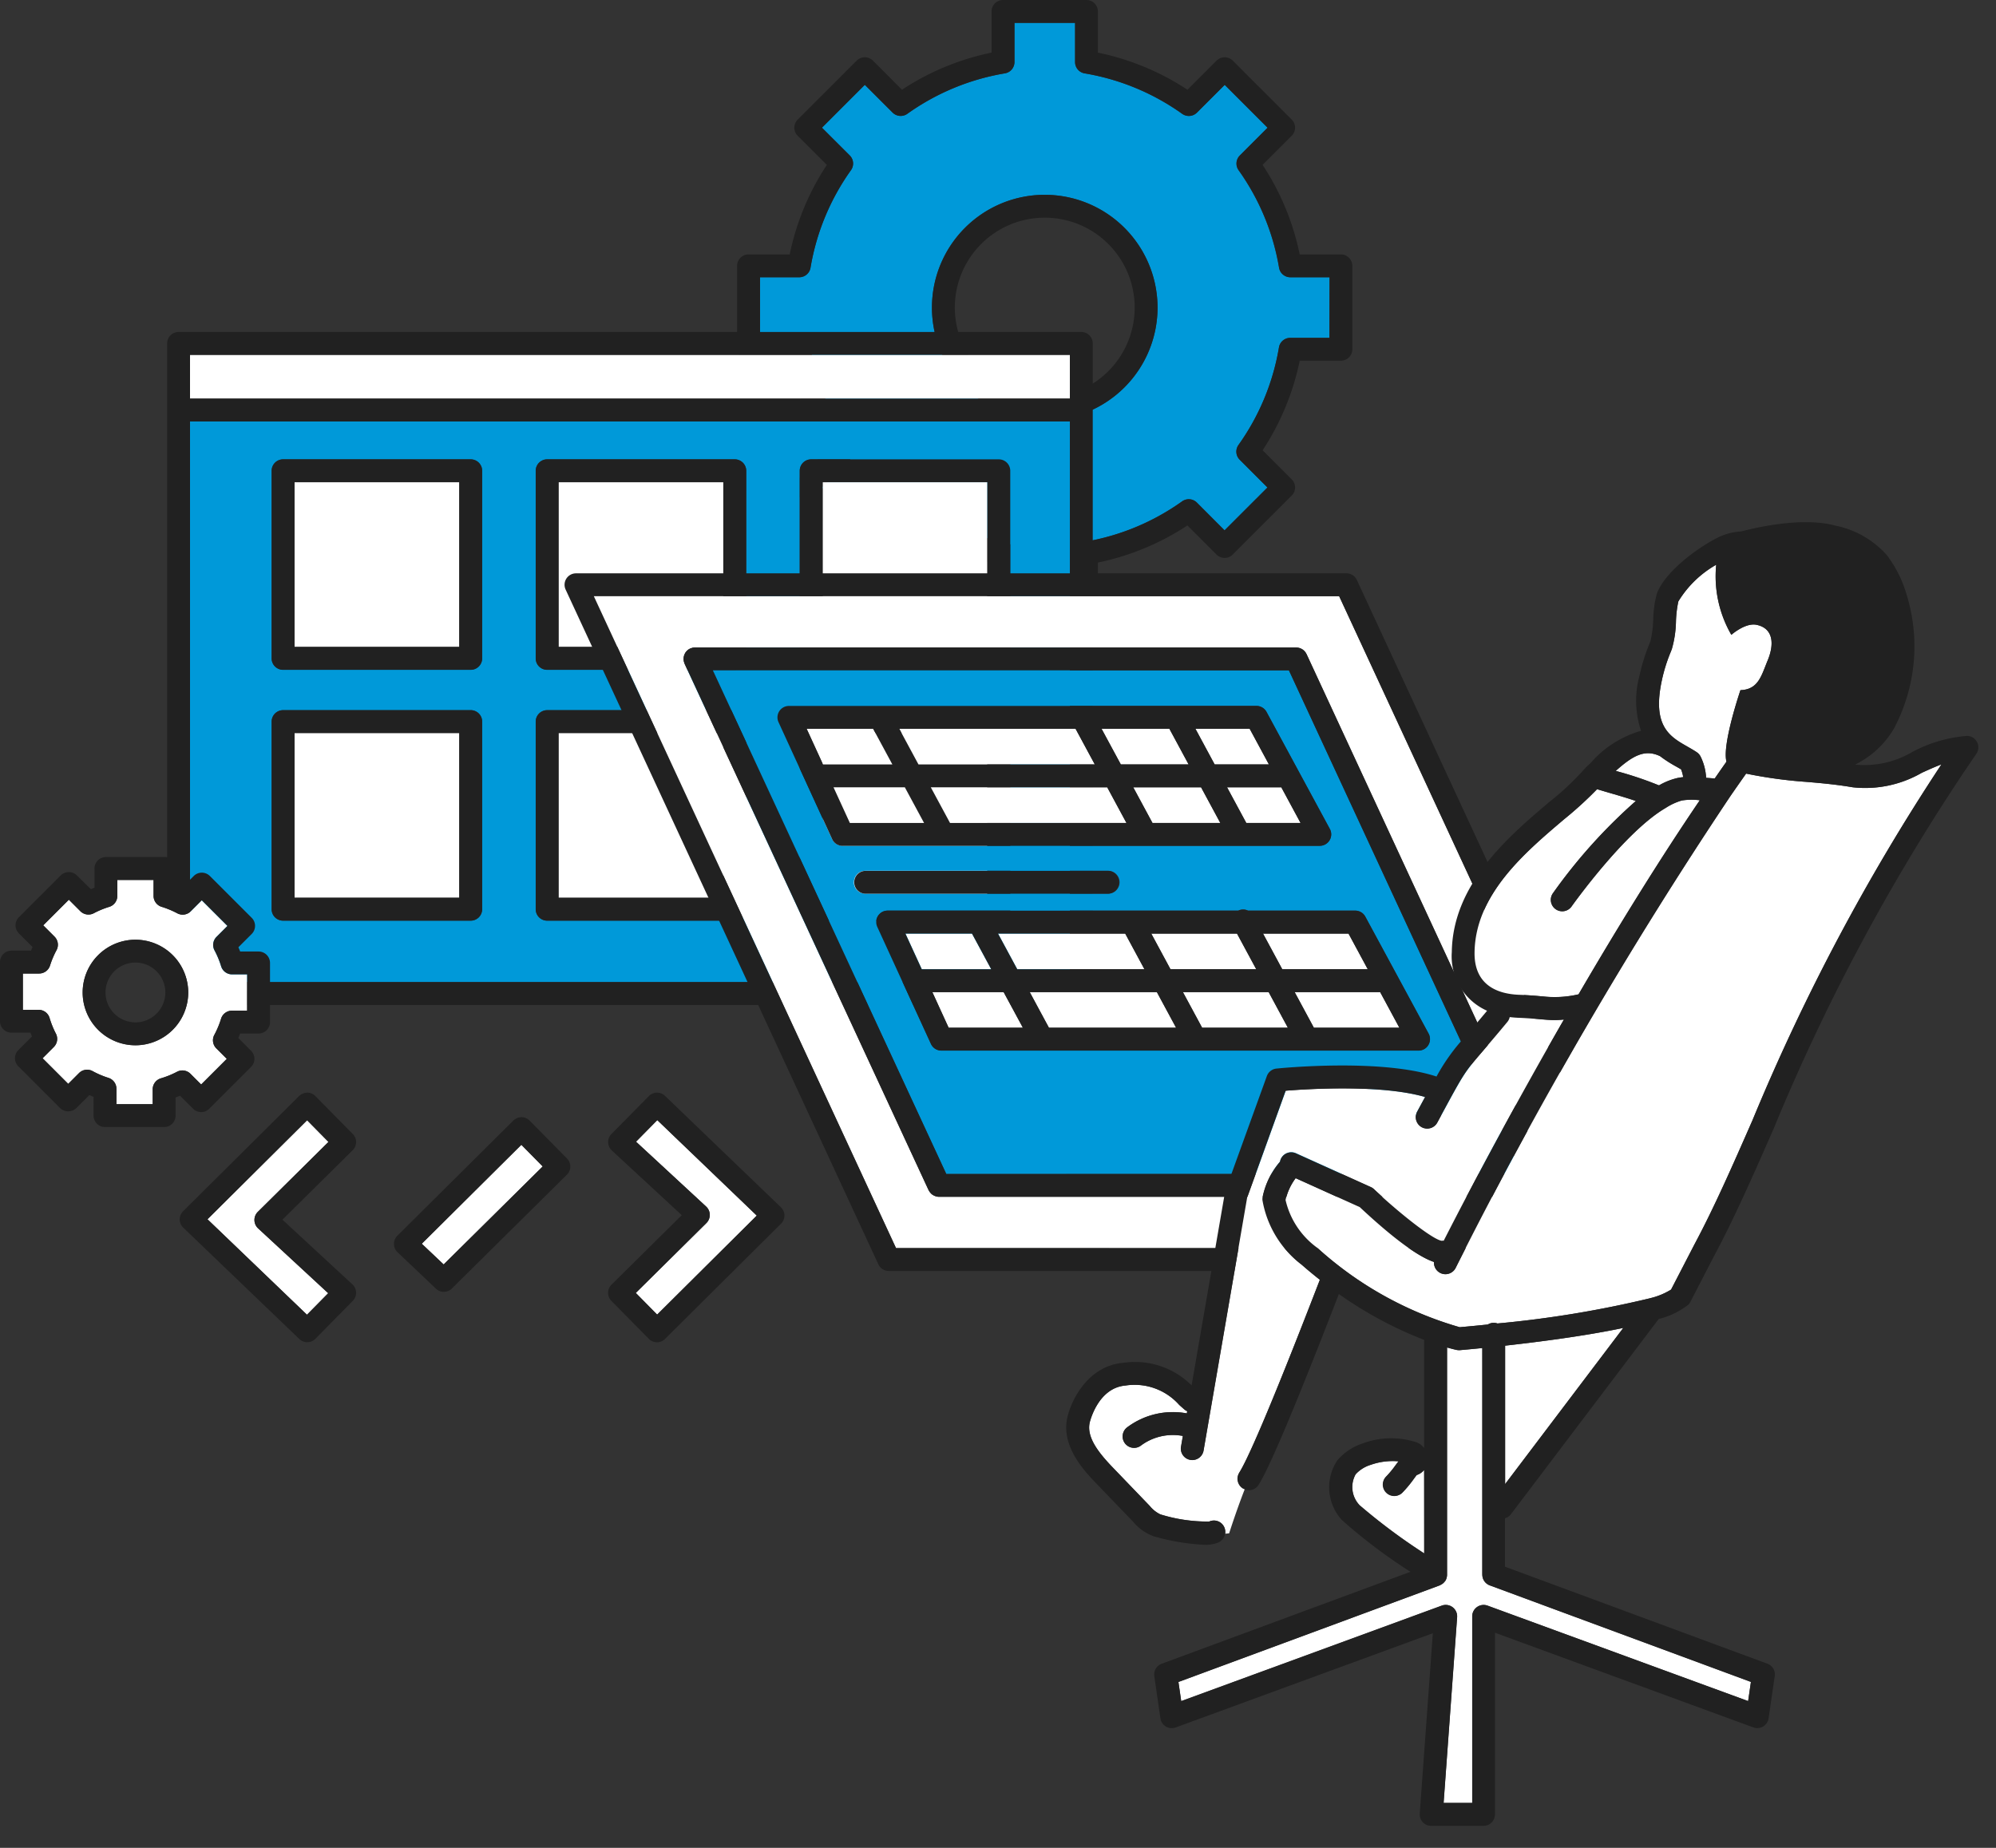
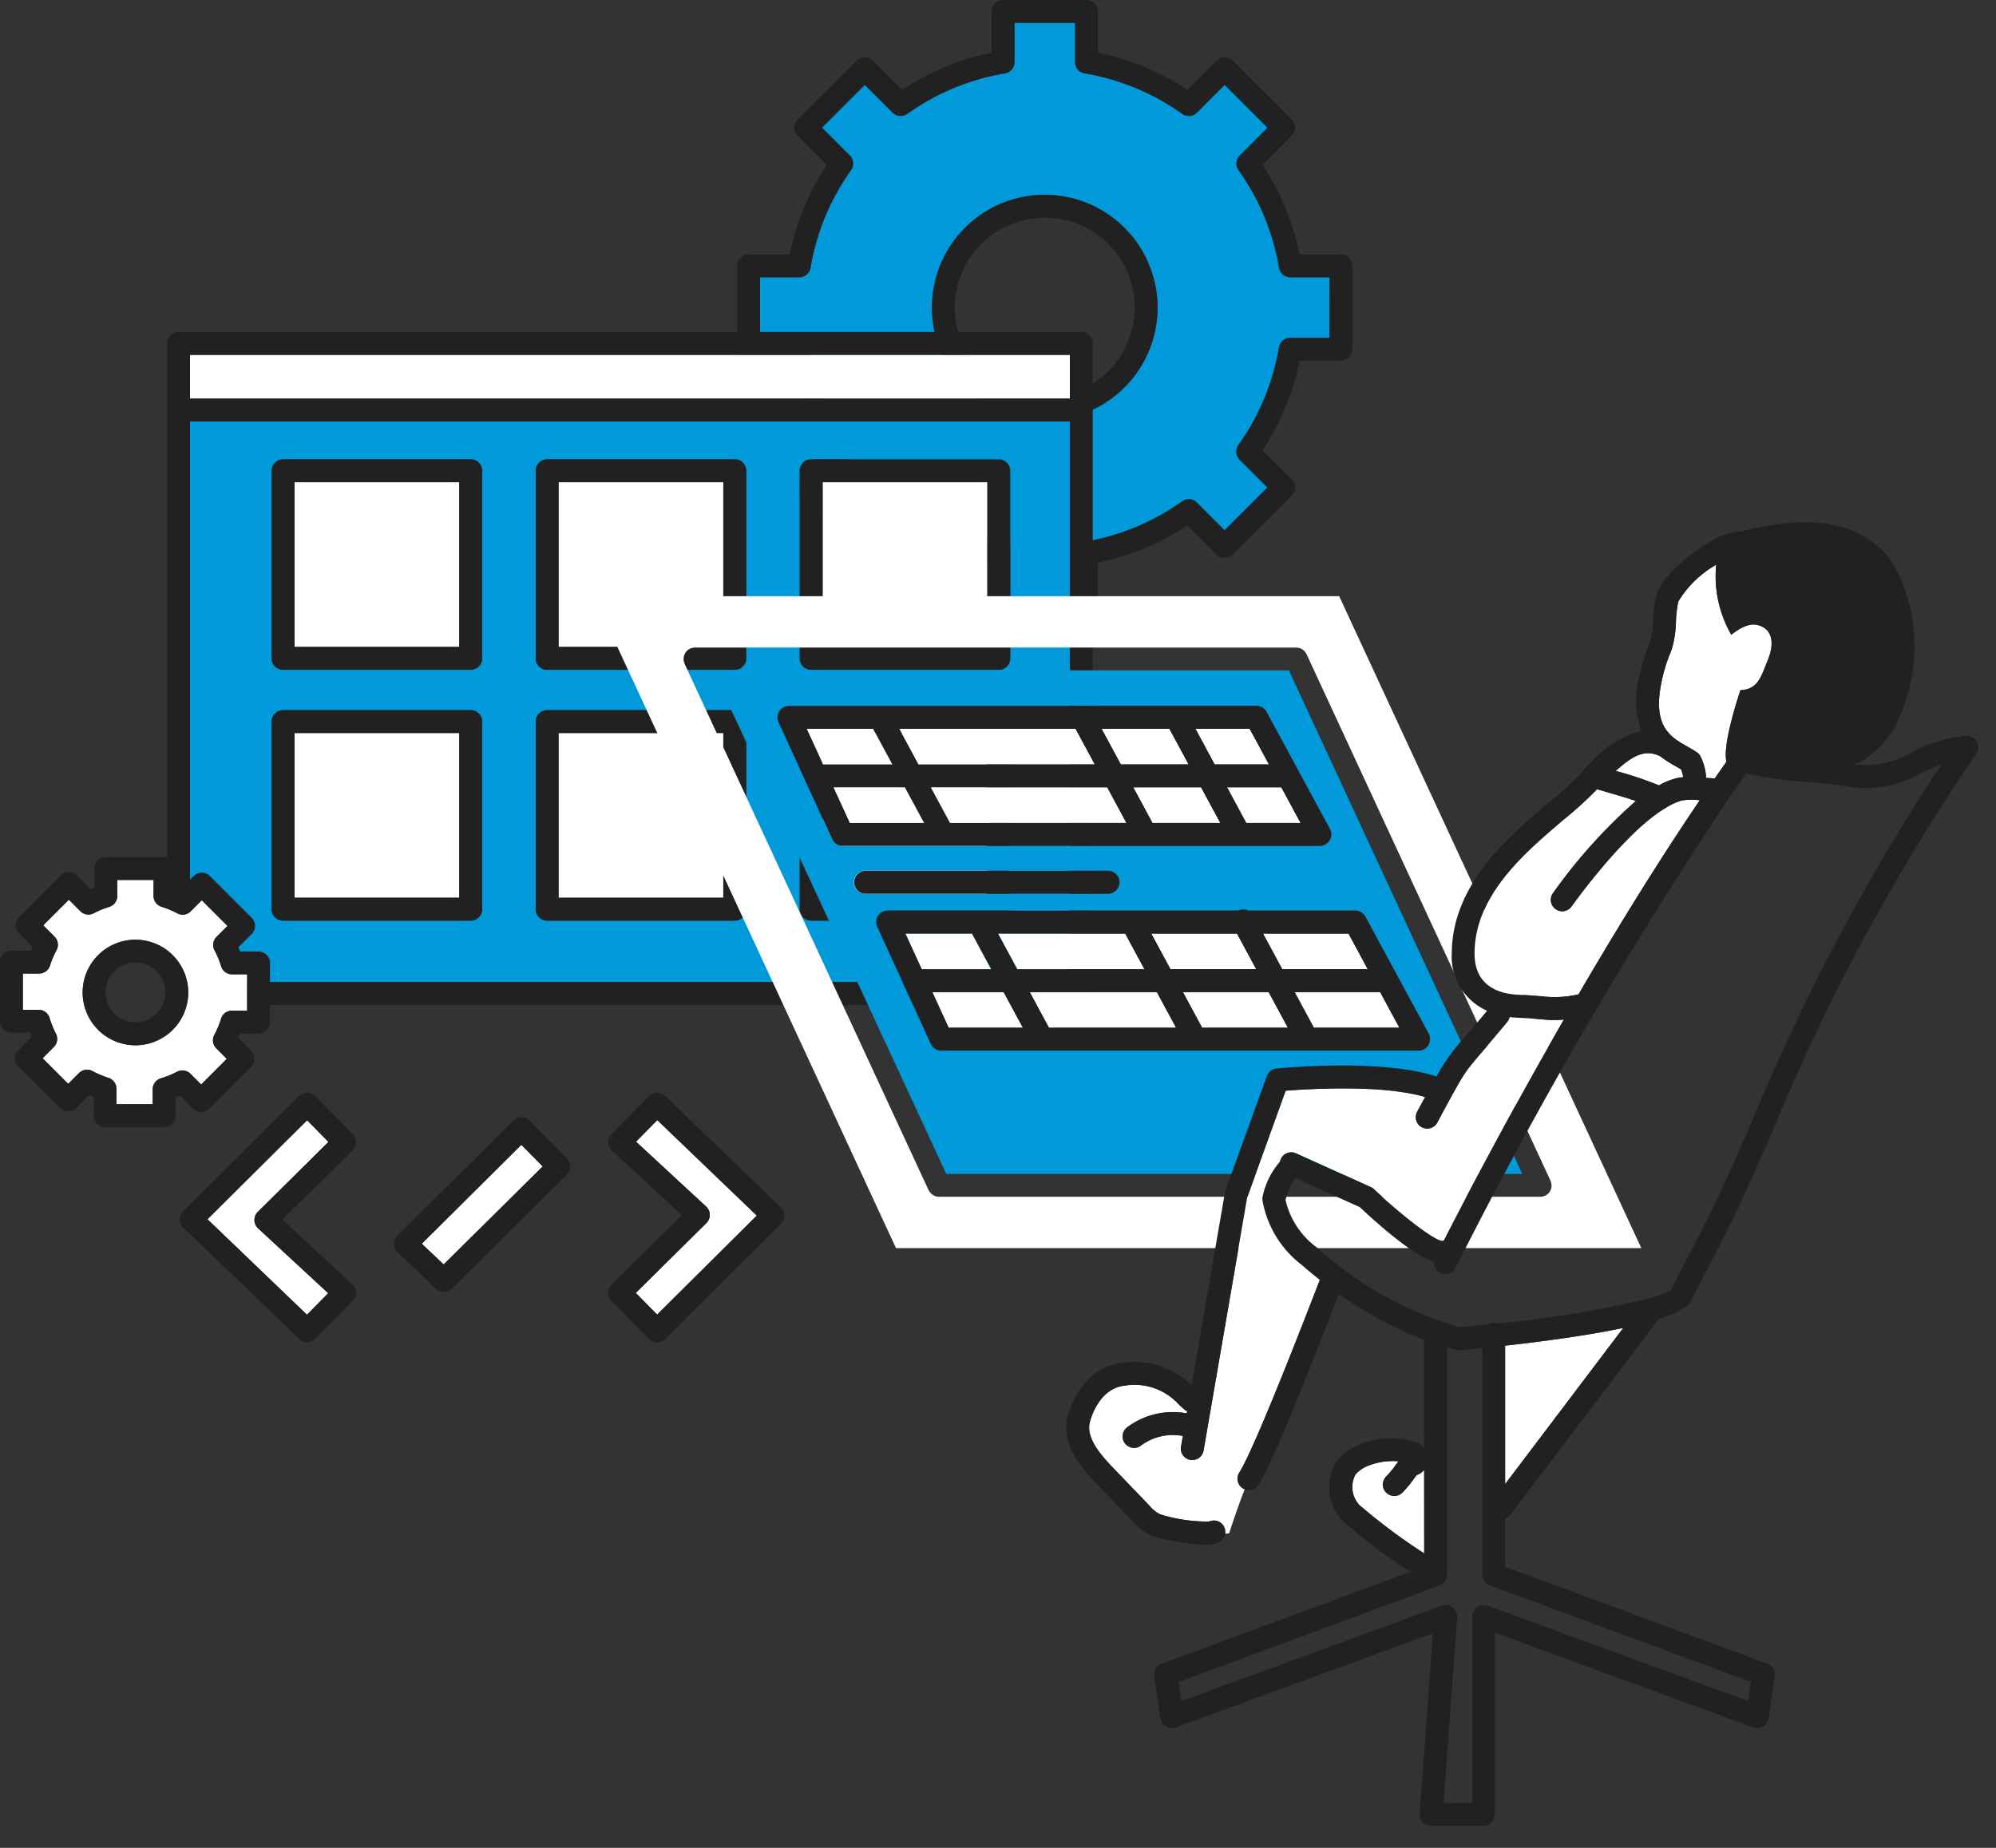
<svg xmlns="http://www.w3.org/2000/svg" id="グループ_35202" data-name="グループ 35202" width="135" height="125" viewBox="0 0 135 125">
  <rect x="0" y="0" width="135" height="125" fill="#333333" stroke="none" />
  <defs>
    <clipPath id="clip-path">
      <rect id="長方形_10333" data-name="長方形 10333" width="135" height="125" fill="none" />
    </clipPath>
  </defs>
  <g id="グループ_35193" data-name="グループ 35193" clip-path="url(#clip-path)">
    <path id="パス_216749" data-name="パス 216749" d="M121.555,19.168a15.867,15.867,0,0,0-2.737-6.6.773.773,0,0,1,.083-.995l1.878-1.878-2.9-2.9L116,8.671a.773.773,0,0,1-.995.083,15.88,15.88,0,0,0-6.6-2.737.773.773,0,0,1-.645-.762V2.6h-4.1V5.255a.772.772,0,0,1-.645.762,15.872,15.872,0,0,0-6.6,2.737.774.774,0,0,1-.995-.083L93.54,6.794l-2.9,2.9,1.878,1.878a.773.773,0,0,1,.083.995,15.873,15.873,0,0,0-2.737,6.6.772.772,0,0,1-.762.645H86.451v4.1H89.1a.772.772,0,0,1,.762.645,15.879,15.879,0,0,0,2.737,6.6.774.774,0,0,1-.083,1l-1.878,1.877,2.9,2.9,1.878-1.878a.773.773,0,0,1,.995-.083,15.872,15.872,0,0,0,6.6,2.737.773.773,0,0,1,.645.762v2.654h4.1V38.468a.773.773,0,0,1,.645-.762,15.872,15.872,0,0,0,6.6-2.737.773.773,0,0,1,.995.083l1.878,1.878,2.9-2.9L118.9,32.154a.774.774,0,0,1-.083-1,15.867,15.867,0,0,0,2.737-6.6.774.774,0,0,1,.763-.645h2.652v-4.1h-2.652a.774.774,0,0,1-.763-.645M105.711,29.491a7.629,7.629,0,1,1,7.629-7.629,7.638,7.638,0,0,1-7.629,7.629" transform="translate(-35.049 -1.055)" fill="#0099d9" />
    <path id="パス_216750" data-name="パス 216750" d="M124.688,17.211H121.9a17.371,17.371,0,0,0-2.51-6.057l1.97-1.971a.773.773,0,0,0,0-1.093L117.372,4.1a.774.774,0,0,0-1.093,0l-1.971,1.97a17.355,17.355,0,0,0-6.057-2.51V.774A.774.774,0,0,0,107.477,0h-5.644a.774.774,0,0,0-.774.774V3.559A17.36,17.36,0,0,0,95,6.069L93.032,4.1a.775.775,0,0,0-1.094,0L87.946,8.09a.773.773,0,0,0,0,1.093l1.971,1.971a17.371,17.371,0,0,0-2.511,6.057H84.622a.774.774,0,0,0-.774.774v5.644a.774.774,0,0,0,.774.774h2.785a17.359,17.359,0,0,0,2.511,6.057l-1.971,1.97a.774.774,0,0,0,0,1.094l3.991,3.991a.775.775,0,0,0,1.094,0L95,35.545a17.361,17.361,0,0,0,6.057,2.511V40.84a.774.774,0,0,0,.774.774h5.644a.773.773,0,0,0,.774-.774V38.055a17.356,17.356,0,0,0,6.057-2.511l1.971,1.971a.774.774,0,0,0,1.093,0l3.991-3.991a.774.774,0,0,0,0-1.094l-1.97-1.971A17.369,17.369,0,0,0,121.9,24.4h2.785a.774.774,0,0,0,.774-.774V17.985a.774.774,0,0,0-.774-.774m-.774,5.644h-2.653a.773.773,0,0,0-.762.645,15.876,15.876,0,0,1-2.738,6.6.774.774,0,0,0,.084,1l1.877,1.878-2.9,2.9L114.948,34a.774.774,0,0,0-1-.083,15.867,15.867,0,0,1-6.6,2.737.774.774,0,0,0-.645.763v2.653h-4.1V37.414a.774.774,0,0,0-.645-.763,15.87,15.87,0,0,1-6.6-2.737.774.774,0,0,0-1,.083l-1.877,1.878-2.9-2.9L91.465,31.1a.775.775,0,0,0,.083-1,15.864,15.864,0,0,1-2.737-6.6.774.774,0,0,0-.763-.645H85.4v-4.1h2.653a.773.773,0,0,0,.763-.645,15.858,15.858,0,0,1,2.737-6.6.774.774,0,0,0-.083-.995L89.587,8.637l2.9-2.9,1.877,1.877a.775.775,0,0,0,1,.083,15.864,15.864,0,0,1,6.6-2.737.774.774,0,0,0,.645-.763V1.547h4.1V4.2a.774.774,0,0,0,.645.763,15.866,15.866,0,0,1,6.6,2.737.774.774,0,0,0,1-.083l1.877-1.877,2.9,2.9-1.877,1.878a.774.774,0,0,0-.084.995,15.879,15.879,0,0,1,2.738,6.6.773.773,0,0,0,.762.645h2.653Z" transform="translate(-33.994)" fill="#212121" />
    <path id="パス_216751" data-name="パス 216751" d="M113.641,22.163a7.629,7.629,0,1,0,7.629,7.629,7.638,7.638,0,0,0-7.629-7.629m-6.082,7.629a6.082,6.082,0,1,1,6.082,6.082,6.089,6.089,0,0,1-6.082-6.082" transform="translate(-42.979 -8.985)" fill="#212121" />
    <rect id="長方形_10326" data-name="長方形 10326" width="11.142" height="11.142" transform="translate(37.778 49.587)" fill="#fff" />
    <rect id="長方形_10327" data-name="長方形 10327" width="11.142" height="11.142" transform="translate(19.92 32.62)" fill="#fff" />
    <rect id="長方形_10328" data-name="長方形 10328" width="11.142" height="11.142" transform="translate(55.638 49.587)" fill="#fff" />
    <rect id="長方形_10329" data-name="長方形 10329" width="11.142" height="11.142" transform="translate(37.778 32.62)" fill="#fff" />
    <rect id="長方形_10330" data-name="長方形 10330" width="11.142" height="11.142" transform="translate(55.638 32.62)" fill="#fff" />
    <rect id="長方形_10331" data-name="長方形 10331" width="11.142" height="11.142" transform="translate(19.92 49.587)" fill="#fff" />
    <rect id="長方形_10332" data-name="長方形 10332" width="59.509" height="2.96" transform="translate(12.852 24.005)" fill="#fff" />
    <path id="パス_216752" data-name="パス 216752" d="M81.125,47.953H21.616V85.875H81.125ZM41.373,80.944a.774.774,0,0,1-.774.774H27.91a.774.774,0,0,1-.774-.774V68.254a.774.774,0,0,1,.774-.774H40.6a.774.774,0,0,1,.774.774Zm0-16.967a.774.774,0,0,1-.774.774H27.91a.774.774,0,0,1-.774-.774V51.287a.774.774,0,0,1,.774-.774H40.6a.774.774,0,0,1,.774.774ZM59.232,80.944a.774.774,0,0,1-.774.774H45.769A.774.774,0,0,1,45,80.944V68.254a.774.774,0,0,1,.774-.774h12.69a.774.774,0,0,1,.774.774Zm0-16.967a.774.774,0,0,1-.774.774H45.769A.774.774,0,0,1,45,63.977V51.287a.774.774,0,0,1,.774-.774h12.69a.774.774,0,0,1,.774.774ZM77.091,80.944a.774.774,0,0,1-.774.774H63.628a.774.774,0,0,1-.774-.774V68.254a.774.774,0,0,1,.774-.774h12.69a.774.774,0,0,1,.774.774Zm0-16.967a.774.774,0,0,1-.774.774H63.628a.774.774,0,0,1-.774-.774V51.287a.774.774,0,0,1,.774-.774h12.69a.774.774,0,0,1,.774.774Z" transform="translate(-8.764 -19.441)" fill="#0099d9" />
    <path id="パス_216753" data-name="パス 216753" d="M80.844,37.771H19.788a.773.773,0,0,0-.774.774V82.521a.774.774,0,0,0,.774.774H80.844a.774.774,0,0,0,.774-.774V38.545a.774.774,0,0,0-.774-.774M20.561,43.826H80.07V81.748H20.561Zm0-4.508H80.07v2.96H20.561Z" transform="translate(-7.709 -15.313)" fill="#212121" />
    <path id="パス_216754" data-name="パス 216754" d="M44.363,52.26H31.674a.774.774,0,0,0-.774.774v12.69a.773.773,0,0,0,.774.774h12.69a.774.774,0,0,0,.774-.774V53.034a.774.774,0,0,0-.774-.774M43.59,64.95H32.447V53.807H43.59Z" transform="translate(-12.527 -21.187)" fill="#212121" />
    <path id="パス_216755" data-name="パス 216755" d="M74.4,52.26H61.711a.774.774,0,0,0-.774.774v12.69a.773.773,0,0,0,.774.774H74.4a.774.774,0,0,0,.774-.774V53.034a.774.774,0,0,0-.774-.774m-.774,12.69H62.484V53.807H73.627Z" transform="translate(-24.705 -21.187)" fill="#212121" />
    <path id="パス_216756" data-name="パス 216756" d="M104.437,52.26H91.748a.774.774,0,0,0-.774.774v12.69a.774.774,0,0,0,.774.774h12.69a.774.774,0,0,0,.774-.774V53.034a.774.774,0,0,0-.774-.774m-.774,12.69H92.521V53.807h11.142Z" transform="translate(-36.883 -21.187)" fill="#212121" />
    <path id="パス_216757" data-name="パス 216757" d="M44.363,80.8H31.674a.773.773,0,0,0-.774.773v12.69a.774.774,0,0,0,.774.774h12.69a.774.774,0,0,0,.774-.774V81.57a.773.773,0,0,0-.774-.773m-.774,12.69H32.447V82.344H43.59Z" transform="translate(-12.527 -32.757)" fill="#212121" />
    <path id="パス_216758" data-name="パス 216758" d="M74.4,80.8H61.711a.773.773,0,0,0-.774.773v12.69a.774.774,0,0,0,.774.774H74.4a.774.774,0,0,0,.774-.774V81.57A.773.773,0,0,0,74.4,80.8m-.774,12.69H62.484V82.344H73.627Z" transform="translate(-24.705 -32.757)" fill="#212121" />
    <path id="パス_216759" data-name="パス 216759" d="M104.437,80.8H91.748a.773.773,0,0,0-.774.773v12.69a.774.774,0,0,0,.774.774h12.69a.774.774,0,0,0,.774-.774V81.57a.773.773,0,0,0-.774-.773m-.774,12.69H92.521V82.344h11.142Z" transform="translate(-36.883 -32.757)" fill="#212121" />
    <path id="パス_216760" data-name="パス 216760" d="M23.6,134.152l6.729,6.458,1.436-1.457-4.741-4.386a.774.774,0,0,1-.019-1.117l4.779-4.728-1.445-1.466Z" transform="translate(-9.57 -51.673)" fill="#fff" />
    <path id="パス_216761" data-name="パス 216761" d="M32.149,127.111l-2.532-2.569a.775.775,0,0,0-.546-.231.874.874,0,0,0-.549.225l-7.851,7.8a.773.773,0,0,0,.01,1.107l7.851,7.535a.773.773,0,0,0,1.086-.014l2.532-2.57a.772.772,0,0,0-.026-1.111l-4.733-4.378,4.752-4.7a.773.773,0,0,0,.007-1.093m-6.421,5.264a.774.774,0,0,0,.019,1.118l4.741,4.385-1.436,1.457-6.729-6.459,6.738-6.7,1.445,1.466Z" transform="translate(-8.288 -50.399)" fill="#212121" />
    <path id="パス_216762" data-name="パス 216762" d="M54.714,130.245l-6.735,6.693,1.479,1.4,6.7-6.631Z" transform="translate(-19.452 -52.804)" fill="#fff" />
    <path id="パス_216763" data-name="パス 216763" d="M53.986,127.331a.774.774,0,0,0-.546-.23.826.826,0,0,0-.549.225l-7.851,7.8a.774.774,0,0,0,.013,1.109l2.6,2.468a.773.773,0,0,0,1.077-.011l7.782-7.7a.773.773,0,0,0,.007-1.093Zm-7.291,8.332,6.735-6.693,1.445,1.466-6.7,6.631Z" transform="translate(-18.168 -51.529)" fill="#212121" />
    <path id="パス_216764" data-name="パス 216764" d="M72.337,128.9l4.741,4.386A.773.773,0,0,1,77.1,134.4l-4.777,4.728,1.445,1.466,6.738-6.7-6.729-6.458Z" transform="translate(-29.32 -51.667)" fill="#fff" />
    <path id="パス_216765" data-name="パス 216765" d="M73.022,124.527a.774.774,0,0,0-1.086.015L69.4,127.111a.774.774,0,0,0,.026,1.111l4.733,4.378-4.752,4.7A.773.773,0,0,0,69.4,138.4l2.532,2.569a.775.775,0,0,0,.547.23h0a.772.772,0,0,0,.545-.225l7.851-7.8a.773.773,0,0,0-.01-1.107Zm-.53,14.8-1.445-1.466,4.778-4.728a.774.774,0,0,0-.019-1.118l-4.74-4.385,1.436-1.457,6.729,6.458Z" transform="translate(-28.047 -50.399)" fill="#212121" />
    <path id="パス_216766" data-name="パス 216766" d="M139.582,89.575l1.3,2.41h3.671l-1.3-2.41Z" transform="translate(-56.589 -36.315)" fill="#fff" />
    <path id="パス_216767" data-name="パス 216767" d="M119.122,91.985l-1.3-2.41h-11.93l1.3,2.41Z" transform="translate(-42.929 -36.315)" fill="#fff" />
-     <path id="パス_216768" data-name="パス 216768" d="M133.5,89.575H128.91l1.3,2.41H134.8Z" transform="translate(-52.263 -36.315)" fill="#fff" />
+     <path id="パス_216768" data-name="パス 216768" d="M133.5,89.575H128.91l1.3,2.41H134.8" transform="translate(-52.263 -36.315)" fill="#fff" />
    <path id="パス_216769" data-name="パス 216769" d="M126.614,85.329H131.2l-1.3-2.41H125.31Z" transform="translate(-50.803 -33.617)" fill="#fff" />
    <path id="パス_216770" data-name="パス 216770" d="M103.591,85.329h11.93l-1.3-2.41h-11.93Z" transform="translate(-41.469 -33.617)" fill="#fff" />
    <path id="パス_216771" data-name="パス 216771" d="M110.877,112.87h-4.824l1.105,2.41h5.022Z" transform="translate(-42.996 -45.76)" fill="#fff" />
    <path id="パス_216772" data-name="パス 216772" d="M114.828,108.625h8.6l-1.3-2.41h-8.6Z" transform="translate(-46.025 -43.061)" fill="#fff" />
    <path id="パス_216773" data-name="パス 216773" d="M125.729,112.87h-8.6l1.3,2.41h8.6Z" transform="translate(-47.485 -45.76)" fill="#fff" />
    <path id="パス_216774" data-name="パス 216774" d="M130.954,106.214l1.3,2.41h5.8l-1.3-2.41Z" transform="translate(-53.091 -43.061)" fill="#fff" />
    <path id="パス_216775" data-name="パス 216775" d="M108.8,108.625l-1.3-2.41H103l1.105,2.41Z" transform="translate(-41.759 -43.061)" fill="#fff" />
    <path id="パス_216776" data-name="パス 216776" d="M140.353,112.87h-5.8l1.3,2.41h5.8Z" transform="translate(-54.551 -45.76)" fill="#fff" />
    <path id="パス_216777" data-name="パス 216777" d="M99.641,89.575H94.817l1.105,2.41h5.022Z" transform="translate(-38.441 -36.315)" fill="#fff" />
    <path id="パス_216778" data-name="パス 216778" d="M137.285,85.329h3.671l-1.3-2.41h-3.67Z" transform="translate(-55.13 -33.617)" fill="#fff" />
    <path id="パス_216779" data-name="パス 216779" d="M97.566,85.329l-1.3-2.41h-4.5l1.105,2.41Z" transform="translate(-37.203 -33.617)" fill="#fff" />
    <path id="パス_216780" data-name="パス 216780" d="M144.969,108.625h5.783l-1.3-2.41h-5.783Z" transform="translate(-58.245 -43.061)" fill="#fff" />
    <path id="パス_216781" data-name="パス 216781" d="M120.049,76.263H81.09l15.788,34.07h38.959ZM89.158,87.684l-3.629-7.915a.773.773,0,0,1,.7-1.1h31.627a.773.773,0,0,1,.68.406l4.282,7.915a.774.774,0,0,1-.68,1.142H89.861a.774.774,0,0,1-.7-.451m1.47,2.917a.773.773,0,0,1,.774-.774h16.392a.774.774,0,1,1,0,1.547H91.4a.774.774,0,0,1-.774-.774m5.914,11.385a.773.773,0,0,1-.7-.451l-3.63-7.915a.774.774,0,0,1,.7-1.1h23.715a.77.77,0,0,1,.661,0h7.252a.773.773,0,0,1,.68.406l4.282,7.914a.774.774,0,0,1-.68,1.142Zm23.228,2.468a.774.774,0,0,1,.774-.774h4.166a.774.774,0,0,1,0,1.547h-4.166a.774.774,0,0,1-.774-.774m10.927,3.468H122.87a.774.774,0,0,1,0-1.547H130.7a.774.774,0,0,1,0,1.547" transform="translate(-32.876 -30.919)" fill="#0099d9" />
    <path id="パス_216782" data-name="パス 216782" d="M147.265,112.87l1.3,2.41h5.783l-1.3-2.41Z" transform="translate(-59.704 -45.76)" fill="#fff" />
    <path id="パス_216783" data-name="パス 216783" d="M67.556,67.831l20.435,44.1H138.4l-20.435-44.1Zm64.778,39.845v.012c0,.018,0,.034-.005.052a.707.707,0,0,1-.009.087c0,.025-.012.048-.018.073s-.013.048-.022.07-.022.047-.033.07-.022.043-.035.064a.606.606,0,0,1-.044.059.652.652,0,0,1-.048.059c-.017.018-.037.034-.056.051s-.036.032-.056.046a.76.76,0,0,1-.077.045c-.015.008-.029.019-.044.026l-.011,0a.722.722,0,0,1-.122.041c-.011,0-.021.008-.032.01a.794.794,0,0,1-.152.016H90.9a.774.774,0,0,1-.194-.027l-.045-.014a.766.766,0,0,1-.149-.067l-.03-.017a.74.74,0,0,1-.146-.123c-.011-.011-.02-.024-.03-.036a.767.767,0,0,1-.1-.146c0-.007-.01-.012-.012-.019L73.69,72.4l0-.011a.845.845,0,0,1-.03-.085c-.007-.021-.015-.042-.02-.063s-.006-.045-.009-.067a.872.872,0,0,1-.009-.087v-.012c0-.018,0-.034.005-.052a.843.843,0,0,1,.009-.087.709.709,0,0,1,.019-.072.7.7,0,0,1,.022-.071.68.68,0,0,1,.033-.07c.011-.022.021-.043.034-.064s.029-.039.044-.059a.655.655,0,0,1,.049-.059c.017-.018.036-.034.056-.051s.036-.032.056-.046.051-.031.077-.046.028-.018.044-.026l.011,0a.843.843,0,0,1,.085-.029c.021-.007.042-.015.062-.02s.045-.006.068-.009a.87.87,0,0,1,.087-.009h40.675c.018,0,.034,0,.052.005a.716.716,0,0,1,.087.009.676.676,0,0,1,.07.018.743.743,0,0,1,.073.023.7.7,0,0,1,.067.032c.023.011.045.023.066.036s.039.028.058.043.041.032.06.05a.72.72,0,0,1,.049.055.745.745,0,0,1,.048.058.691.691,0,0,1,.045.076c.008.015.018.029.026.044l16.5,35.617,0,.011a.74.74,0,0,1,.029.084c.007.021.015.042.02.063s.006.045.009.067a.728.728,0,0,1,.009.087" transform="translate(-27.389 -27.5)" fill="#fff" />
-     <path id="パス_216784" data-name="パス 216784" d="M138.907,112.062a.773.773,0,0,0,.05-.741L117.806,65.677a.773.773,0,0,0-.7-.448H64.993a.773.773,0,0,0-.7,1.1l21.152,45.643a.774.774,0,0,0,.7.448h52.111a.774.774,0,0,0,.652-.357m-52.269-1.19L66.2,66.776H116.61l20.435,44.1Z" transform="translate(-26.036 -26.445)" fill="#212121" />
    <path id="パス_216785" data-name="パス 216785" d="M158.657,126.908h-7.826a.774.774,0,0,0,0,1.547h7.826a.774.774,0,0,0,0-1.547" transform="translate(-60.836 -51.451)" fill="#212121" />
    <path id="パス_216786" data-name="パス 216786" d="M151.857,123.149a.774.774,0,0,0-.774-.774h-4.166a.774.774,0,0,0,0,1.547h4.166a.774.774,0,0,0,.774-.774" transform="translate(-59.25 -49.613)" fill="#212121" />
    <path id="パス_216787" data-name="パス 216787" d="M115.07,99.851a.774.774,0,0,0-.774-.774H97.9a.774.774,0,0,0,0,1.547H114.3a.774.774,0,0,0,.774-.774" transform="translate(-39.379 -40.168)" fill="#212121" />
-     <path id="パス_216788" data-name="パス 216788" d="M136.43,109.822a.787.787,0,0,0-.029-.084.083.083,0,0,1,0-.011L119.892,74.11c-.007-.016-.018-.029-.026-.045a.693.693,0,0,0-.045-.076.628.628,0,0,0-.048-.058.721.721,0,0,0-.049-.055c-.019-.018-.04-.034-.06-.05s-.037-.03-.057-.042a.723.723,0,0,0-.067-.036.687.687,0,0,0-.067-.032c-.024-.01-.049-.015-.074-.023a.705.705,0,0,0-.07-.018.736.736,0,0,0-.088-.009c-.018,0-.034-.005-.052-.005H78.515a.87.87,0,0,0-.087.009c-.023,0-.045,0-.067.009s-.042.013-.062.02a.693.693,0,0,0-.086.03l-.011,0c-.016.007-.029.018-.044.026a.763.763,0,0,0-.077.045.718.718,0,0,0-.056.047.743.743,0,0,0-.056.05c-.018.019-.033.039-.049.059s-.03.038-.044.059-.023.042-.034.064a.68.68,0,0,0-.033.07c-.009.023-.015.047-.022.071s-.014.047-.019.072a.714.714,0,0,0-.008.087.522.522,0,0,0-.005.052v.012a.622.622,0,0,0,.009.087.63.63,0,0,0,.009.067.483.483,0,0,0,.02.063.683.683,0,0,0,.029.085l0,.011L94.33,110.377c0,.007.009.012.012.019a.742.742,0,0,0,.1.146c.01.012.018.024.029.036a.783.783,0,0,0,.146.124l.031.016a.76.76,0,0,0,.149.067l.045.014a.774.774,0,0,0,.194.027H135.7a.794.794,0,0,0,.152-.016l.032-.01a.788.788,0,0,0,.123-.042l.01,0c.015-.007.029-.018.044-.026s.052-.029.077-.046a.711.711,0,0,0,.056-.046c.019-.017.039-.033.056-.051a.732.732,0,0,0,.048-.058c.015-.02.031-.039.045-.059s.023-.042.034-.064a.679.679,0,0,0,.033-.07c.009-.023.015-.046.022-.07s.014-.048.019-.073a.84.84,0,0,0,.008-.087c0-.018.005-.034.005-.052v-.012a.725.725,0,0,0-.009-.087c0-.023,0-.045-.009-.067s-.013-.042-.02-.063m-40.9-.544L79.737,75.208H118.7l15.788,34.07Z" transform="translate(-31.523 -29.864)" fill="#212121" />
    <path id="パス_216789" data-name="パス 216789" d="M125.119,89.779a.774.774,0,0,0,.68-1.142l-4.282-7.915a.775.775,0,0,0-.681-.406H89.21a.774.774,0,0,0-.7,1.1l3.629,7.915a.774.774,0,0,0,.7.451ZM108.6,81.864l1.3,2.41H97.976l-1.3-2.41Zm6.345,0,1.3,2.41h-4.587l-1.3-2.41Zm-1.142,6.368-1.3-2.41h4.587l1.3,2.41Zm-3.063-2.41,1.3,2.41h-11.93l-1.3-2.41Zm9.407,2.41-1.3-2.41h3.671l1.3,2.41Zm1.53-3.958h-3.67l-1.3-2.41h3.67Zm-26.767-2.41,1.3,2.41h-4.7l-1.105-2.41ZM92.23,85.822h4.824l1.3,2.41H93.335Z" transform="translate(-35.854 -32.562)" fill="#212121" />
    <path id="パス_216790" data-name="パス 216790" d="M137.019,112.646a.773.773,0,0,0,.016-.764l-4.282-7.915a.773.773,0,0,0-.68-.406h-7.252a.77.77,0,0,0-.661,0H100.446a.773.773,0,0,0-.7,1.1l3.629,7.915a.775.775,0,0,0,.7.451h32.28a.773.773,0,0,0,.664-.378m-4.1-5.127h-5.783l-1.3-2.41h5.783Zm-11.2,3.958-1.3-2.41h5.8l1.3,2.41Zm-10.364,0-1.3-2.41h8.6l1.3,2.41Zm5.16-6.368,1.3,2.41h-8.605l-1.3-2.41Zm3.062,2.41-1.3-2.41h5.8l1.3,2.41Zm-13.426-2.41,1.3,2.41h-4.7l-1.105-2.41Zm-2.683,3.958h4.824l1.3,2.41h-5.022Zm25.808,2.41-1.3-2.41h5.783l1.3,2.41Z" transform="translate(-40.409 -41.956)" fill="#212121" />
    <path id="パス_216791" data-name="パス 216791" d="M16.01,105.955a6.068,6.068,0,0,0-.448-1.079.772.772,0,0,1,.135-.911l.74-.741L14.7,101.49l-.745.745a.774.774,0,0,1-.909.136,5.994,5.994,0,0,0-1.06-.439.775.775,0,0,1-.547-.74v-1.077H8.99v1.077a.775.775,0,0,1-.547.74,6.006,6.006,0,0,0-1.045.432.774.774,0,0,1-.908-.138l-.778-.778-1.734,1.734.766.766a.773.773,0,0,1,.134.913,6.059,6.059,0,0,0-.44,1.041.772.772,0,0,1-.737.54H2.6V108.9H3.667a.774.774,0,0,1,.742.553,6.018,6.018,0,0,0,.428,1.06.774.774,0,0,1-.14.9l-.761.762,1.734,1.734.73-.731a.774.774,0,0,1,.918-.132,6.01,6.01,0,0,0,1.072.457.774.774,0,0,1,.54.738v1.043h2.452v-1.008a.774.774,0,0,1,.555-.742,6,6,0,0,0,1.093-.444.773.773,0,0,1,.907.137l.723.724,1.734-1.734-.709-.709a.773.773,0,0,1-.134-.914,5.959,5.959,0,0,0,.455-1.091.774.774,0,0,1,.74-.547H17.77V106.5H16.749a.773.773,0,0,1-.739-.548M10.216,111.3a3.57,3.57,0,1,1,3.57-3.57,3.575,3.575,0,0,1-3.57,3.57" transform="translate(-1.055 -40.589)" fill="#fff" />
    <path id="パス_216792" data-name="パス 216792" d="M12.972,106.91a3.57,3.57,0,1,0,3.57,3.57,3.574,3.574,0,0,0-3.57-3.57m-2.023,3.57a2.023,2.023,0,1,1,2.023,2.023,2.025,2.025,0,0,1-2.023-2.023" transform="translate(-3.812 -43.344)" fill="#212121" />
    <path id="パス_216793" data-name="パス 216793" d="M17.488,103.9H16.243c-.037-.1-.077-.191-.119-.287l.9-.9a.773.773,0,0,0,0-1.093l-2.828-2.828a.774.774,0,0,0-1.093,0l-.9.9q-.131-.057-.263-.109v-1.3a.774.774,0,0,0-.774-.774h-4a.774.774,0,0,0-.774.774v1.3q-.124.048-.246.1L5.2,98.753a.774.774,0,0,0-1.094,0l-2.828,2.828a.773.773,0,0,0,0,1.093l.923.923q-.054.122-.1.244H.774a.774.774,0,0,0-.774.774v4a.773.773,0,0,0,.774.774H2.058q.05.131.105.26l-.924.924a.774.774,0,0,0,0,1.094l2.828,2.828a.8.8,0,0,0,1.094,0l.885-.885c.093.042.187.082.282.12V115a.774.774,0,0,0,.774.774h4a.774.774,0,0,0,.774-.774v-1.227q.152-.058.3-.122l.884.884a.772.772,0,0,0,1.094,0l2.827-2.828a.773.773,0,0,0,0-1.093l-.865-.866c.045-.1.086-.2.126-.3h1.247a.774.774,0,0,0,.774-.774v-4a.774.774,0,0,0-.774-.774m-.774,4H15.692a.774.774,0,0,0-.74.547,6.042,6.042,0,0,1-.455,1.091.773.773,0,0,0,.134.914l.709.709-1.734,1.734-.724-.724a.773.773,0,0,0-.907-.137,5.979,5.979,0,0,1-1.093.444.774.774,0,0,0-.554.742v1.008H7.875v-1.043a.774.774,0,0,0-.54-.738,6.015,6.015,0,0,1-1.073-.457.772.772,0,0,0-.917.132l-.73.731L2.88,111.119l.762-.762a.774.774,0,0,0,.14-.9,6.067,6.067,0,0,1-.428-1.06.774.774,0,0,0-.741-.554H1.547v-2.452h1.1a.774.774,0,0,0,.737-.54,6.013,6.013,0,0,1,.44-1.041.774.774,0,0,0-.135-.913l-.765-.766,1.734-1.734.778.778a.773.773,0,0,0,.907.138,6.025,6.025,0,0,1,1.045-.432.775.775,0,0,0,.548-.74V99.06h2.452v1.077a.774.774,0,0,0,.547.74,5.989,5.989,0,0,1,1.06.439.774.774,0,0,0,.909-.136l.745-.745,1.734,1.734-.74.741a.773.773,0,0,0-.135.911,6.024,6.024,0,0,1,.448,1.079.774.774,0,0,0,.74.548h1.021Z" transform="translate(0 -39.534)" fill="#212121" />
    <path id="パス_216794" data-name="パス 216794" d="M158.679,166.824a1.072,1.072,0,0,1-.5.344c-.048.055-.125.161-.19.249a8.173,8.173,0,0,1-.8.962.774.774,0,0,1-1.1-1.085,6.694,6.694,0,0,0,.658-.792c.064-.087.128-.175.2-.26a4.459,4.459,0,0,0-1.879.236,2.277,2.277,0,0,0-1.025.643,1.771,1.771,0,0,0,.263,2.083,40.05,40.05,0,0,0,4.382,3.268Z" transform="translate(-62.351 -67.39)" fill="#fff" />
    <path id="パス_216795" data-name="パス 216795" d="M171.22,152.278v9.37l7.994-10.565c-2.55.535-5.658.937-7.994,1.2" transform="translate(-69.416 -61.252)" fill="#fff" />
    <path id="パス_216796" data-name="パス 216796" d="M188.363,87.315a2.6,2.6,0,0,0-.141-.524c-.106-.064-.219-.128-.335-.194a8.448,8.448,0,0,1-1.087-.7c-1.046-.5-1.865-.02-3,.995l.1.029a24.392,24.392,0,0,1,2.83.954,4.527,4.527,0,0,1,1.226-.495,3.39,3.39,0,0,1,.415-.064" transform="translate(-74.514 -34.743)" fill="#fff" />
-     <path id="パス_216797" data-name="パス 216797" d="M154.6,168.674V153.342c-.66.065-1.188.114-1.519.142a.639.639,0,0,1-.067,0,.789.789,0,0,1-.159-.016c-.041-.009-.268-.059-.638-.165v15.368c0,.008,0,.015,0,.023a.753.753,0,0,1-.029.184c0,.014-.007.027-.011.041a.765.765,0,0,1-.077.165c0,.005-.008.009-.012.014a.618.618,0,0,1-.048.057.729.729,0,0,1-.1.105.738.738,0,0,1-.062.045.785.785,0,0,1-.127.071c-.014.006-.024.016-.038.021l-17.664,6.531.188,1.295,17.623-6.459a.773.773,0,0,1,1.038.782l-.914,12.565h1.935V171.493a.773.773,0,0,1,1.039-.726l17.623,6.459.188-1.295L155.11,169.4a.773.773,0,0,1-.505-.725" transform="translate(-54.348 -62.153)" fill="#fff" />
    <path id="パス_216798" data-name="パス 216798" d="M190.648,76.56c.225.128.438.25.626.377a.774.774,0,0,1,.271.319,3.673,3.673,0,0,1,.361,1.411l.583.046c.266-.384.531-.766.795-1.139-.312-1.16.945-4.836.945-4.836,1.217-.045,1.409-.97,1.843-2.016.448-1.079.4-2.166-.759-2.405-.759-.156-1.7.678-1.7.678a7.922,7.922,0,0,1-1.024-4.741,7.091,7.091,0,0,0-2.561,2.48,7.56,7.56,0,0,0-.16,1.34,7.245,7.245,0,0,1-.279,1.882l-.066.172a10.989,10.989,0,0,0-.609,1.937c-.677,3.124.549,3.82,1.734,4.493" transform="translate(-76.511 -26.051)" fill="#fff" />
-     <path id="パス_216799" data-name="パス 216799" d="M159.922,124.853a.766.766,0,0,1,.4-.112.755.755,0,0,1,.247.044,72.471,72.471,0,0,0,10.3-1.7c.011,0,.021-.008.032-.01a4.766,4.766,0,0,0,1.413-.582l1.578-3.051c1.323-2.475,2.535-5.234,3.939-8.43a141.941,141.941,0,0,1,12.768-24.045c-.441.162-.877.361-1.324.565a7.654,7.654,0,0,1-4.67.983c-1.179-.2-2.164-.283-3.116-.364a30.949,30.949,0,0,1-4.1-.562q-.548.773-1.1,1.575a298.112,298.112,0,0,0-18.546,31.863.773.773,0,0,1-1.462-.4c-.824-.275-2.3-1.164-5.021-3.71l-4.338-1.96a3.85,3.85,0,0,0-.681,1.472,5.5,5.5,0,0,0,2.13,3.227,24.329,24.329,0,0,0,9.647,5.383c.631-.056,1.27-.117,1.909-.183" transform="translate(-59.287 -35.258)" fill="#fff" />
    <path id="パス_216800" data-name="パス 216800" d="M134.05,146.518c.487-.765,1.831-3.663,5.449-13.043-.4-.32-.81-.652-1.219-1.014a6.98,6.98,0,0,1-2.66-4.376.783.783,0,0,1,.018-.247,5.28,5.28,0,0,1,1.168-2.355.742.742,0,0,1,.053-.179.774.774,0,0,1,1.023-.386l5.064,2.288a.771.771,0,0,1,.211.141c1.706,1.6,3.918,3.357,4.571,3.486a.761.761,0,0,1,.152-.007c2.19-4.291,5.03-9.575,8.126-14.955-.24.023-.448.033-.645.033-.313,0-.6-.024-.969-.058s-.812-.074-1.486-.1c-.193-.007-.379-.024-.562-.046a.75.75,0,0,1-.15.316c-.743.9-1.274,1.518-1.678,1.991-1.247,1.453-1.247,1.453-2.83,4.378l-.238.442a.774.774,0,1,1-1.36-.737l.238-.441.291-.537c-2.94-.856-7.876-.55-9.428-.425l-2.6,7.208-2.955,17.134a.773.773,0,0,1-1.525-.263l.125-.725a3.62,3.62,0,0,0-2.869.674.773.773,0,0,1-.864-1.283,5.153,5.153,0,0,1,4-.917l.026-.15a.719.719,0,0,1-.155-.086c-.13-.111-.258-.225-.385-.339a4.031,4.031,0,0,0-3.647-1.308c-1.875.168-2.405,2.488-2.41,2.512-.22,1,.622,2.052,1.565,3.034l2.5,2.6a2.086,2.086,0,0,0,.712.567,10.71,10.71,0,0,0,3.308.486.769.769,0,0,1,1.076.825c.166-.014.269-.026.269-.026s.483-1.525,1.058-2.993a.832.832,0,0,1-.122-.055.774.774,0,0,1-.237-1.068" transform="translate(-50.226 -46.907)" fill="#fff" />
    <path id="パス_216801" data-name="パス 216801" d="M181.766,90.549a4.1,4.1,0,0,0-1.113.513c-2.778,1.619-6.322,6.609-6.357,6.659a.773.773,0,1,1-1.263-.892,36.268,36.268,0,0,1,5.611-6.242c-.553-.19-1.114-.355-1.693-.523-.306-.089-.617-.18-.93-.275a25.329,25.329,0,0,1-2.231,2.036c-2.672,2.265-6,5.085-6.056,9-.033,2.275,1.619,2.819,3.012,2.874.714.029,1.187.071,1.566.106a7.142,7.142,0,0,0,2.457-.137c2.67-4.576,5.486-9.133,8.2-13.128a4.233,4.233,0,0,0-1.2.012" transform="translate(-68.002 -36.402)" fill="#fff" />
    <path id="パス_216802" data-name="パス 216802" d="M182.182,73.867a9.4,9.4,0,0,0-3.669,1.083,6.366,6.366,0,0,1-3.772.866c-.032-.006-.061-.009-.093-.014a6.233,6.233,0,0,0,2.607-2.41,11.849,11.849,0,0,0,.865-9.1,8.15,8.15,0,0,0-1.342-2.668,6.338,6.338,0,0,0-3.463-1.982c-2.1-.572-5,.033-6.372.389a4.121,4.121,0,0,0-1.653.451c-1.392.708-3.573,2.352-4.065,3.788a7.576,7.576,0,0,0-.24,1.734,7.233,7.233,0,0,1-.18,1.434l-.065.171a12.4,12.4,0,0,0-.677,2.165,6.429,6.429,0,0,0,.1,3.747,7.094,7.094,0,0,0-3.4,2.167l-.348.325c-.016.015-.023.036-.037.052s-.036.025-.049.043a17.945,17.945,0,0,1-2.365,2.221c-2.757,2.338-6.533,5.54-6.6,10.154a4.029,4.029,0,0,0,2.386,3.975c-.624.752-1.094,1.3-1.454,1.72a13.305,13.305,0,0,0-1.966,2.729c-3.771-1.24-10.529-.568-10.827-.538a.773.773,0,0,0-.648.507l-2.8,7.737a.778.778,0,0,0-.034.131L129.765,117.8a5.417,5.417,0,0,0-4.626-1.527c-2.393.215-3.521,2.528-3.783,3.721-.428,1.95,1.185,3.629,1.96,4.437l2.5,2.6a3.309,3.309,0,0,0,1.37.974,15.358,15.358,0,0,0,3.411.578,2.464,2.464,0,0,0,.986-.158.786.786,0,0,0,.447-.587.759.759,0,0,0-.059-.442.766.766,0,0,0-1.018-.383,10.727,10.727,0,0,1-3.308-.486,2.094,2.094,0,0,1-.712-.568l-2.5-2.6c-.943-.982-1.785-2.029-1.565-3.034.005-.023.536-2.344,2.41-2.512a4.032,4.032,0,0,1,3.647,1.309c.127.114.255.228.386.339a.755.755,0,0,0,.154.086l-.026.149a5.151,5.151,0,0,0-4,.918.773.773,0,1,0,.864,1.283,3.619,3.619,0,0,1,2.868-.674l-.125.725a.773.773,0,1,0,1.524.263l2.955-17.135,2.6-7.207c1.552-.125,6.489-.43,9.428.425l-.291.537-.238.441a.773.773,0,0,0,.312,1.048.765.765,0,0,0,.367.093.774.774,0,0,0,.681-.4l.239-.442c1.583-2.927,1.583-2.927,2.83-4.379.4-.472.935-1.09,1.679-1.99a.755.755,0,0,0,.149-.317c.183.023.369.039.562.047.674.027,1.125.068,1.486.1s.656.058.969.058c.2,0,.4-.01.645-.033-3.095,5.38-5.936,10.664-8.125,14.954a.769.769,0,0,0-.152.007c-.652-.129-2.865-1.884-4.571-3.487a.785.785,0,0,0-.211-.141l-5.064-2.287a.773.773,0,0,0-1.023.386.727.727,0,0,0-.054.179,5.28,5.28,0,0,0-1.168,2.355.783.783,0,0,0-.018.247,6.975,6.975,0,0,0,2.661,4.376c.408.361.815.694,1.219,1.014-3.618,9.379-4.962,12.277-5.449,13.043a.773.773,0,0,0,.237,1.068.8.8,0,0,0,.122.055.761.761,0,0,0,.293.066.771.771,0,0,0,.653-.358c.747-1.172,2.575-5.521,5.432-12.914a26.588,26.588,0,0,0,5.766,3.1v7.315a1.164,1.164,0,0,0-.489-.375,5.5,5.5,0,0,0-3.679.071,3.8,3.8,0,0,0-1.7,1.138,3.283,3.283,0,0,0,.308,4.041,36.483,36.483,0,0,0,4.635,3.5l-16.824,6.22a.773.773,0,0,0-.5.837l.415,2.858a.773.773,0,0,0,1.032.615l17.393-6.374-.887,12.2a.774.774,0,0,0,.772.829h3.54a.774.774,0,0,0,.774-.774V134.531l17.478,6.405a.773.773,0,0,0,1.032-.615l.415-2.858a.773.773,0,0,0-.5-.837l-17.746-6.562v-3.275a.763.763,0,0,0,.4-.27l10-13.212a5.247,5.247,0,0,0,2-.964.766.766,0,0,0,.137-.189l1.639-3.168c1.346-2.518,2.569-5.3,3.986-8.527a137.788,137.788,0,0,1,13.715-25.377.773.773,0,0,0-.66-1.216m-20.8,3.347a24.392,24.392,0,0,0-2.83-.954l-.1-.029c1.139-1.015,1.959-1.5,3-.995a8.451,8.451,0,0,0,1.088.7c.117.067.229.13.335.194a2.607,2.607,0,0,1,.141.524,3.632,3.632,0,0,0-.415.064,4.53,4.53,0,0,0-1.226.495m.2-7.114a11,11,0,0,1,.609-1.937l.066-.172a7.219,7.219,0,0,0,.279-1.882,7.549,7.549,0,0,1,.161-1.34,7.084,7.084,0,0,1,2.56-2.48,7.924,7.924,0,0,0,1.024,4.741s.941-.835,1.7-.679c1.162.24,1.206,1.326.759,2.405-.433,1.045-.626,1.971-1.843,2.016,0,0-1.256,3.676-.945,4.836-.263.373-.529.755-.794,1.139l-.583-.046a3.667,3.667,0,0,0-.361-1.41.768.768,0,0,0-.271-.32c-.188-.127-.4-.249-.626-.377-1.185-.673-2.41-1.369-1.734-4.493M153.48,91.484c-.379-.034-.852-.078-1.566-.106-1.392-.055-3.045-.6-3.011-2.874.058-3.912,3.383-6.731,6.055-9a25.348,25.348,0,0,0,2.232-2.036c.313.095.624.187.93.275.579.168,1.14.333,1.693.523a36.227,36.227,0,0,0-5.61,6.242.773.773,0,1,0,1.263.892c.035-.05,3.579-5.04,6.357-6.659a4.137,4.137,0,0,1,1.113-.513,4.253,4.253,0,0,1,1.2-.012c-2.717,3.995-5.533,8.552-8.2,13.128a7.146,7.146,0,0,1-2.457.137M136.12,105.253a3.844,3.844,0,0,1,.681-1.472l4.337,1.959c2.723,2.546,4.2,3.435,5.021,3.71a.773.773,0,0,0,1.462.4A298.169,298.169,0,0,1,166.168,77.99q.551-.8,1.1-1.574a31.029,31.029,0,0,0,4.1.561c.952.082,1.937.166,3.116.365a7.65,7.65,0,0,0,4.67-.984c.447-.2.884-.4,1.324-.565a142.007,142.007,0,0,0-12.768,24.045c-1.4,3.2-2.616,5.956-3.939,8.43l-1.579,3.052a4.766,4.766,0,0,1-1.413.582c-.011,0-.021.007-.032.01a72.467,72.467,0,0,1-10.3,1.7.739.739,0,0,0-.642.068c-.639.067-1.277.128-1.909.184a24.338,24.338,0,0,1-9.647-5.383,5.505,5.505,0,0,1-2.13-3.227m31.289,33.9L149.786,132.7a.773.773,0,0,0-1.039.727v12.621h-1.935l.914-12.565a.773.773,0,0,0-1.038-.782l-17.623,6.459-.188-1.295,17.664-6.531c.014-.005.024-.015.038-.021a.947.947,0,0,0,.189-.115.757.757,0,0,0,.1-.1.719.719,0,0,0,.048-.058c0-.005.009-.009.012-.014a.765.765,0,0,0,.077-.165c0-.014.007-.027.011-.041a.753.753,0,0,0,.029-.184c0-.008,0-.015,0-.023V115.237c.37.106.6.156.638.165a.791.791,0,0,0,.159.017l.067,0c.331-.029.859-.077,1.519-.143V130.6a.774.774,0,0,0,.505.726l17.664,6.531ZM141.116,125.9a1.771,1.771,0,0,1-.263-2.083,2.28,2.28,0,0,1,1.025-.643,4.45,4.45,0,0,1,1.879-.236c-.068.084-.133.172-.2.26a6.74,6.74,0,0,1-.658.792.773.773,0,0,0,1.1,1.085,8.062,8.062,0,0,0,.8-.963c.064-.087.142-.193.19-.248a1.076,1.076,0,0,0,.5-.344v5.648a39.971,39.971,0,0,1-4.382-3.268m9.859-10.789c2.336-.258,5.445-.661,7.994-1.2l-7.994,10.565Z" transform="translate(-49.171 -24.084)" fill="#212121" />
  </g>
</svg>